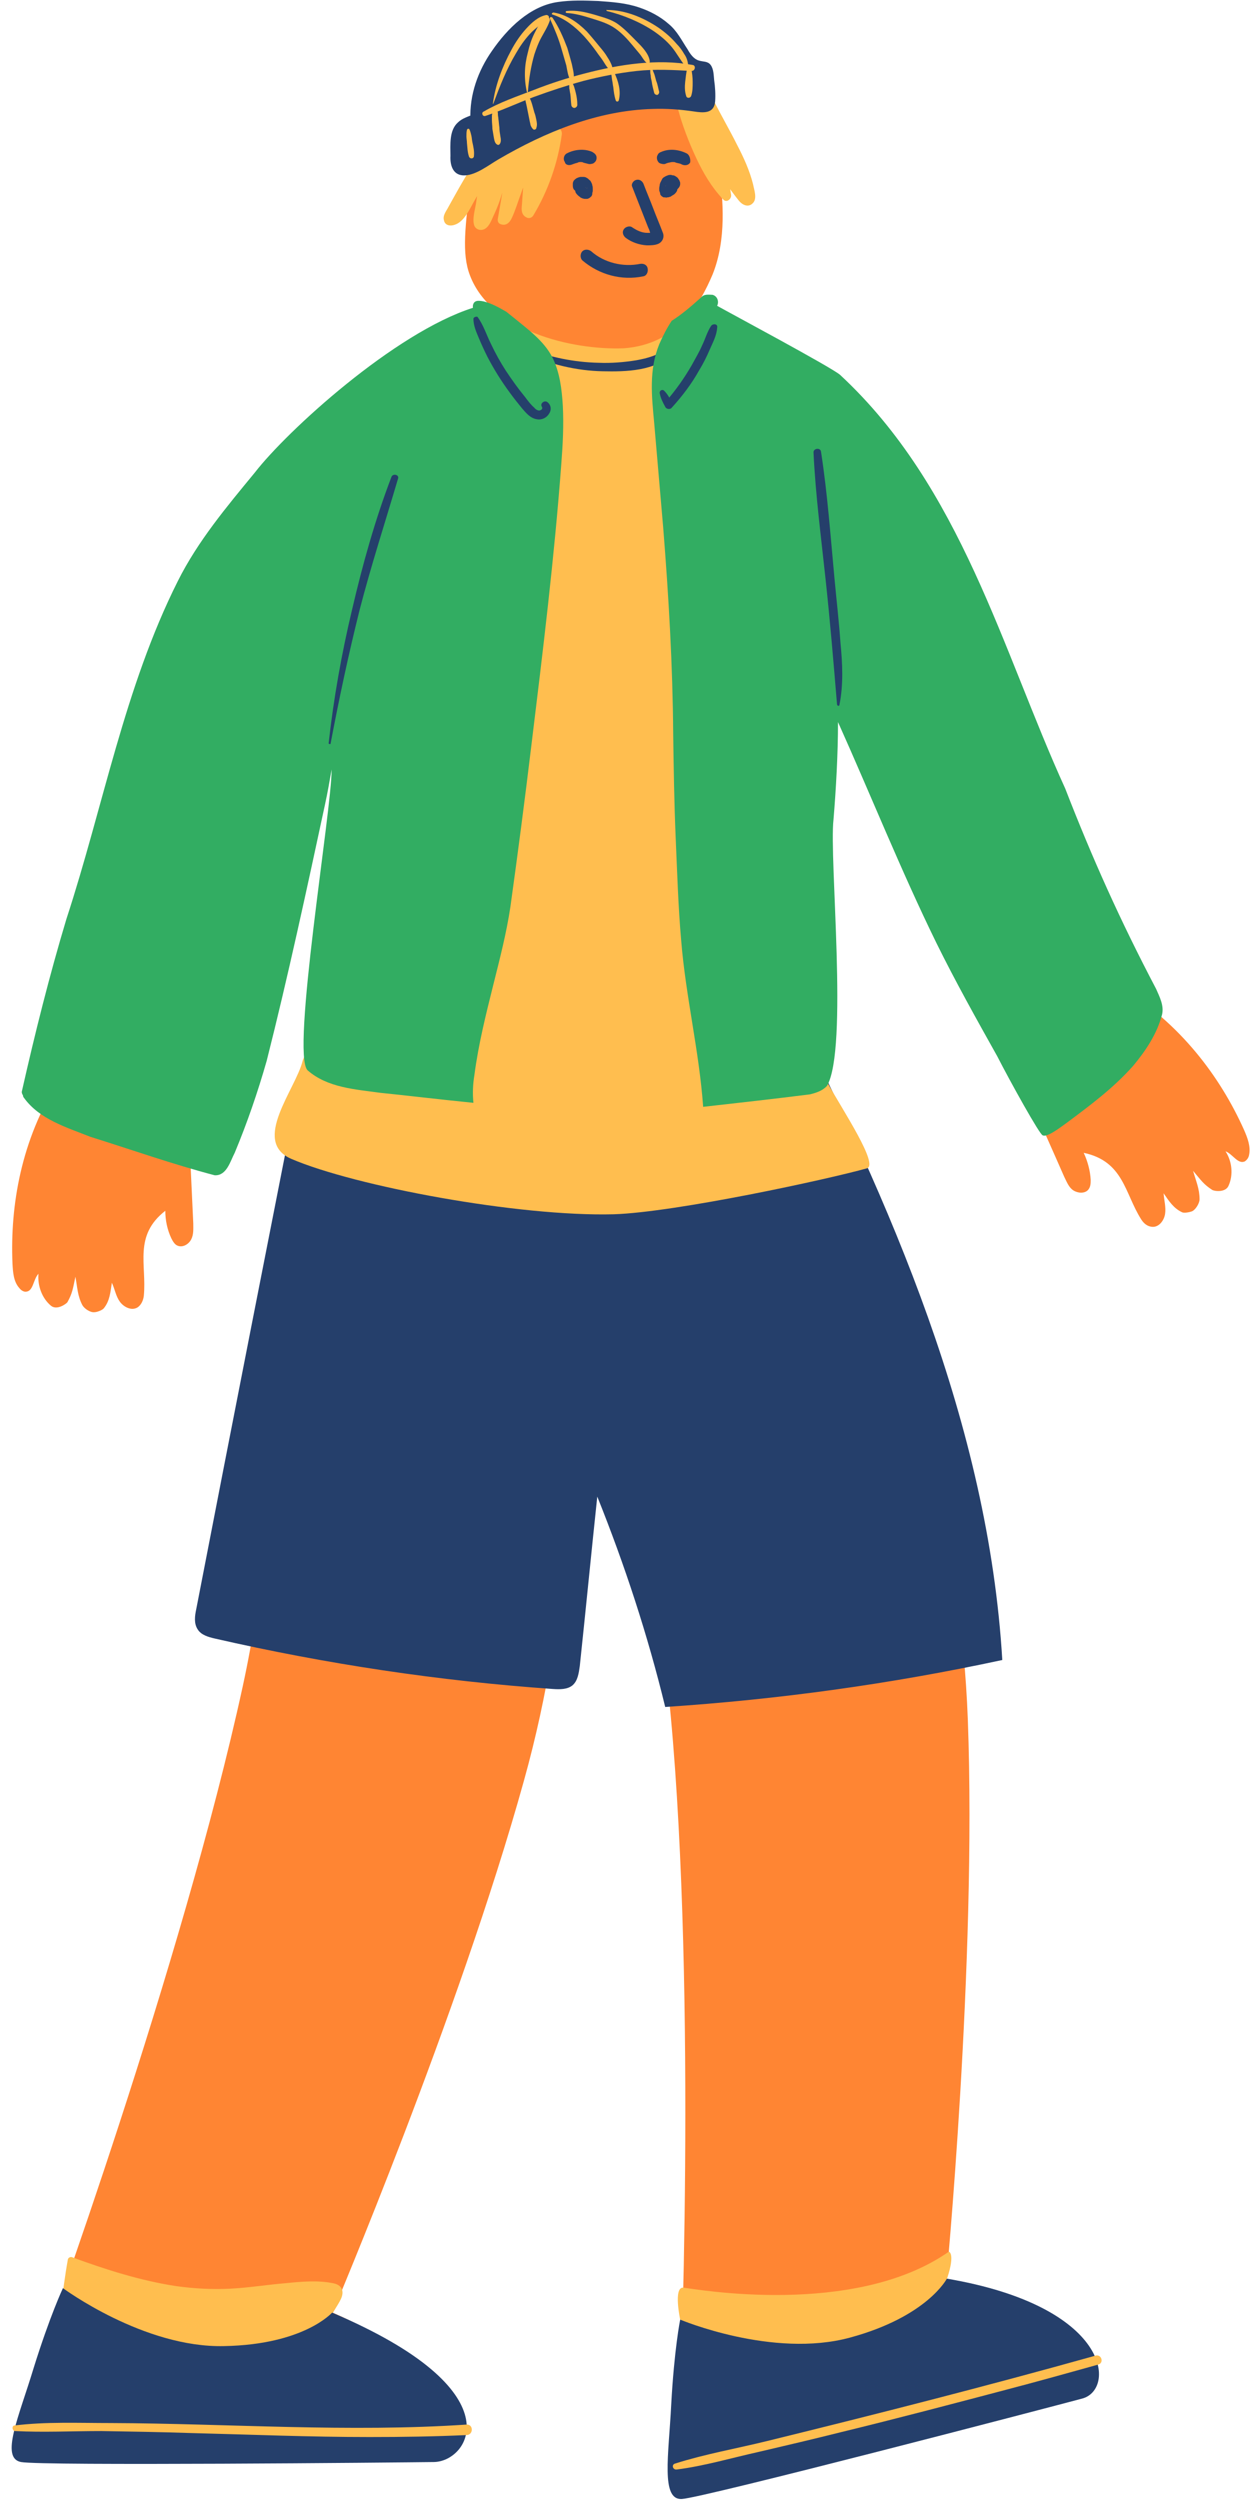
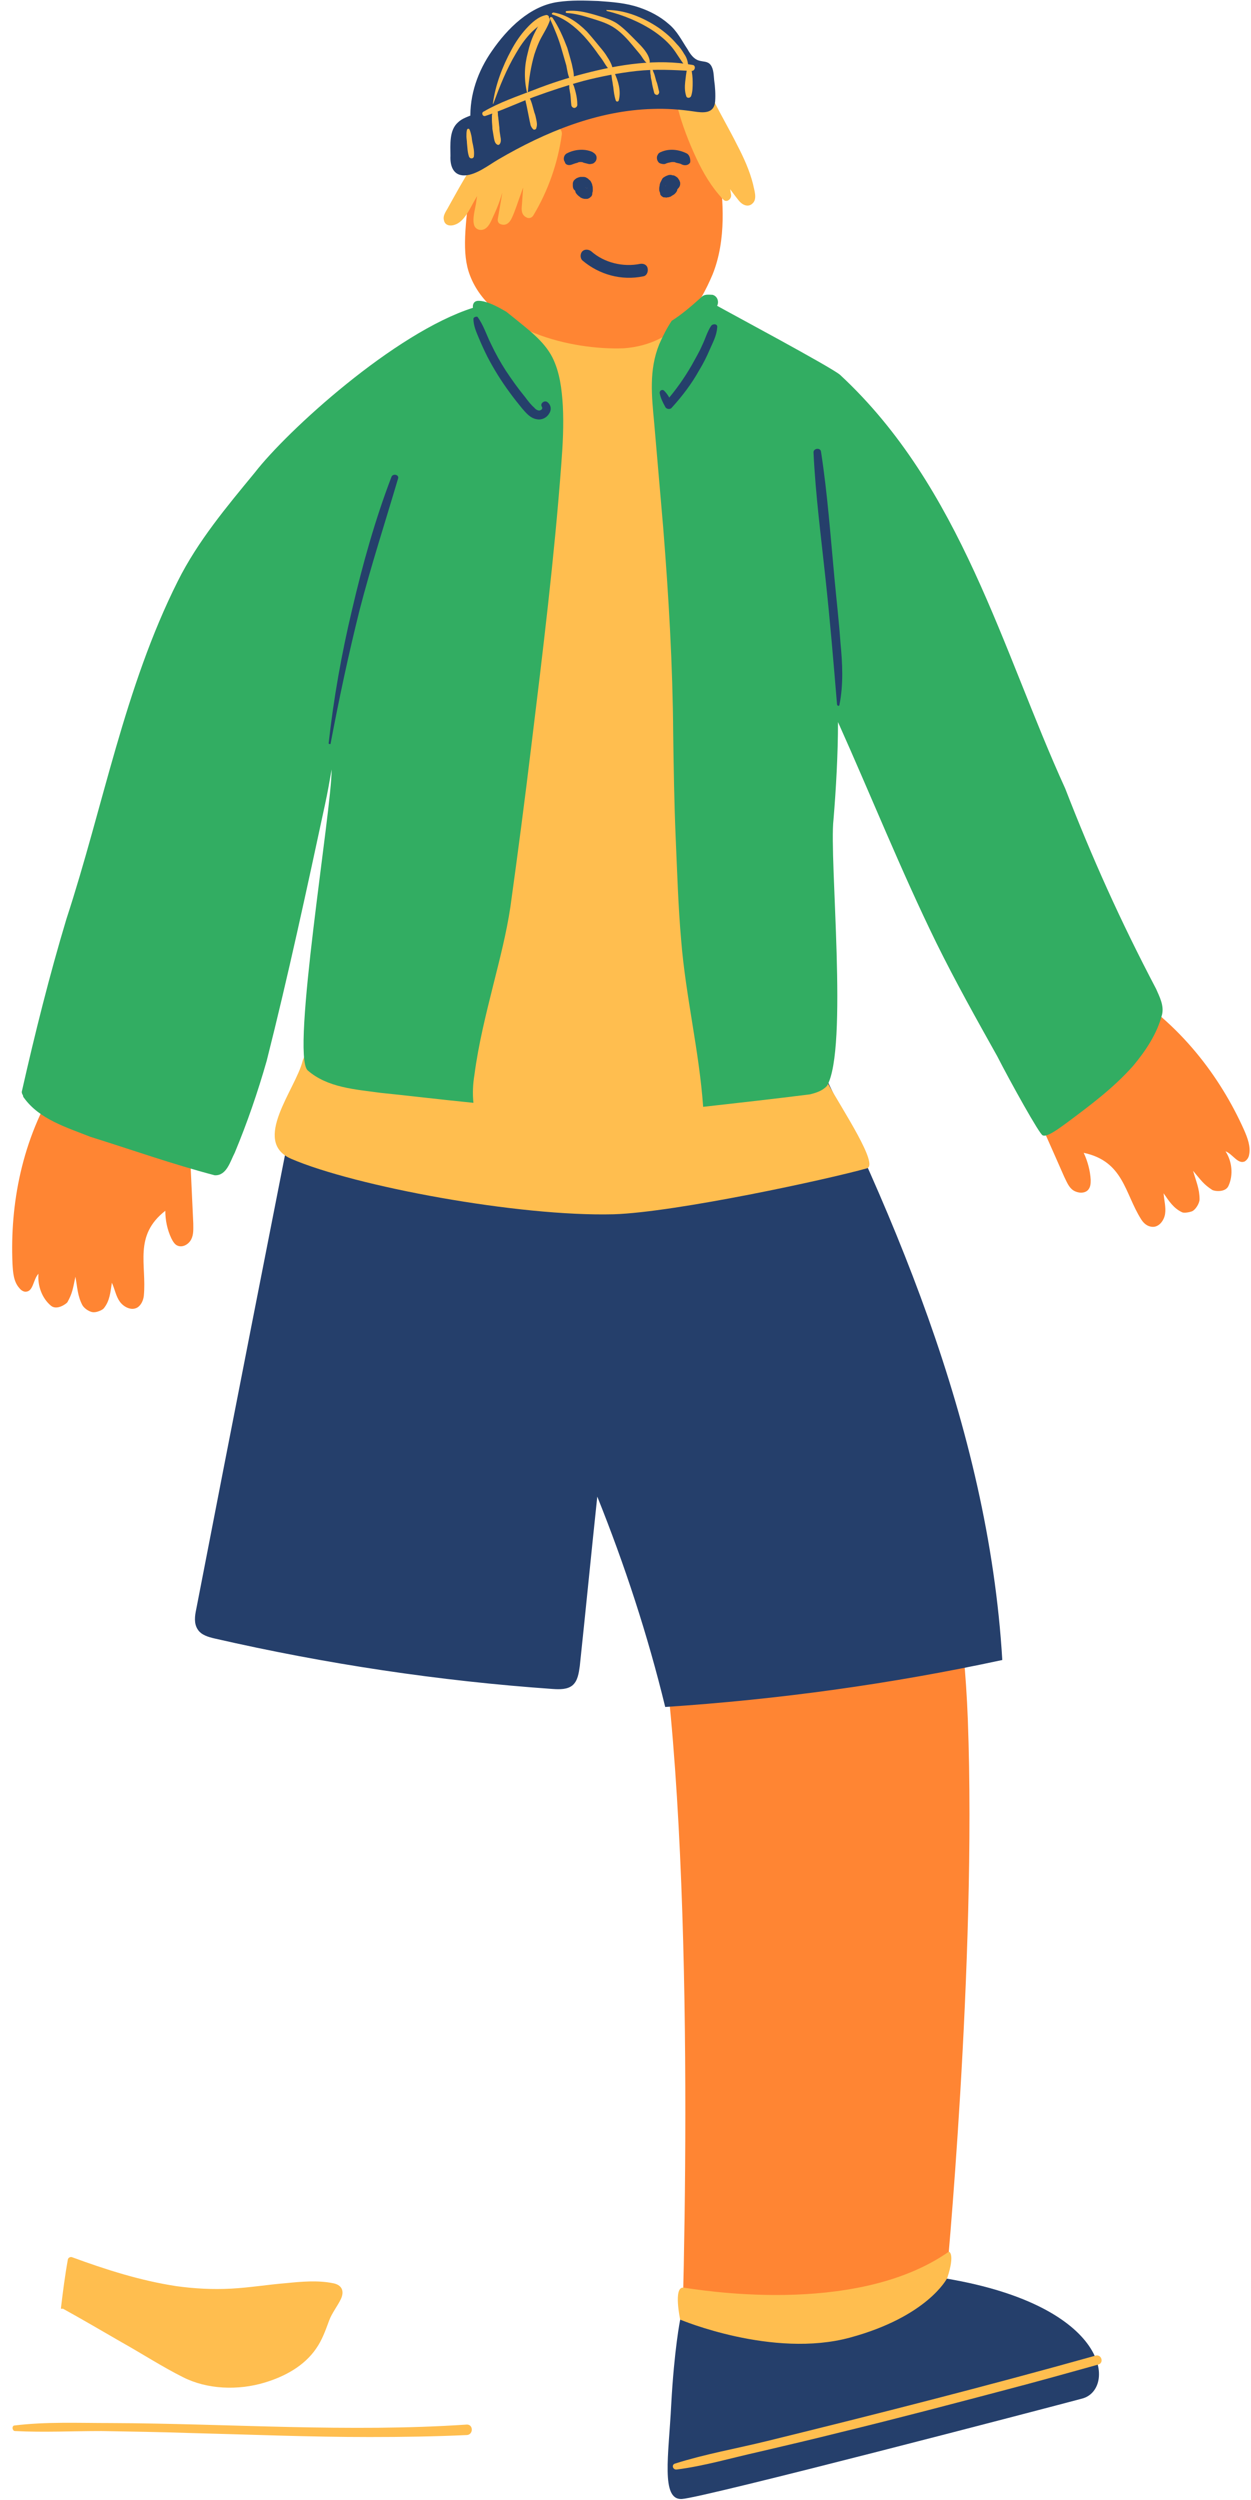
<svg xmlns="http://www.w3.org/2000/svg" fill="#000000" height="500.3" preserveAspectRatio="xMidYMid meet" version="1" viewBox="-2.4 -0.1 250.5 500.3" width="250.5" zoomAndPan="magnify">
  <g>
    <g>
      <g>
        <g id="change1_5">
          <path d="M9.2,216.4C1.9,228-0.4,241,0.1,252.8c0.1,1.7,0.2,3.6,1.4,4.9c0.3,0.4,0.8,0.7,1.2,0.7 c1.6,0,1.5-2.4,2.6-3.6c-0.2,2.4,0.7,4.9,2.5,6.4c1.2,1,3.1-0.4,3.3-0.7c1-1.8,1.1-2.7,1.6-5.1c0.4,2.1,0.4,3.8,1.4,5.7 c0.4,0.7,1.6,1.5,2.4,1.4c0.5,0,1.6-0.4,1.9-0.8c1.2-1.5,1.3-3.2,1.6-5.1c0.6,1.3,0.8,2.7,1.6,3.8c0.8,1.1,2.4,1.9,3.6,1.1 c0.7-0.5,1.1-1.4,1.2-2.3c0.6-6.2-2.1-12,4.3-17c0,1.9,0.4,3.8,1.2,5.5c0.3,0.6,0.7,1.3,1.3,1.5c1,0.4,2.2-0.3,2.7-1.3 c0.5-1,0.4-2.1,0.4-3.2c-0.3-6.4-0.6-12.9-0.9-19.3L9.2,216.4z" fill="#ff8533" />
        </g>
        <g id="change1_2">
          <path d="M222.2,197.6c11.7,7.1,19.7,17.7,24.5,28.4c0.7,1.6,1.4,3.4,1,5.1c-0.1,0.5-0.4,0.9-0.8,1.2 c-1.4,0.7-2.5-1.5-3.9-2c1.3,2,1.6,4.7,0.6,6.9c-0.6,1.4-2.9,1.1-3.3,0.8c-1.7-1.1-2.2-1.9-3.8-3.8c0.6,2.1,1.3,3.6,1.3,5.7 c0,0.8-0.8,2.1-1.5,2.4c-0.5,0.2-1.6,0.4-2,0.2c-1.7-0.8-2.6-2.2-3.7-3.8c0.1,1.4,0.5,2.8,0.3,4.1c-0.2,1.4-1.3,2.8-2.7,2.6 c-0.9-0.1-1.6-0.7-2.1-1.5c-3.3-5.2-3.5-11.6-11.5-13.3c0.8,1.7,1.3,3.6,1.4,5.4c0,0.7,0,1.4-0.5,2c-0.7,0.8-2.1,0.7-3,0.1 s-1.3-1.7-1.8-2.7c-2.6-5.9-5.2-11.8-7.9-17.6L222.2,197.6z" fill="#ff8533" />
        </g>
        <g id="change1_4">
          <path d="M182.7,266.8c-2.5,18.7,7.3,39.7,8.7,77.3c1.8,48.6-4.4,113-4.4,113s12.5,1.1,17.9,4.2 c1.3,0.7,2.6,2.3,1.7,3.4c-0.3,0.4-0.8,0.6-1.3,0.7c-23.7,7.7-47.7,14.5-71.9,20.5c0.5-5.1,3.7-86.6-1.5-142.7 c-3.8-40.8-16.4-59.8-16.4-66.9L182.7,266.8z" fill="#ff8533" />
        </g>
        <g id="change1_3">
-           <path d="M117.6,280c-8,17.1-5,40.1-15.1,76.3c-13,46.8-38.3,106.4-38.3,106.4s11.5,4.9,15.8,9.4 c1,1.1,1.8,2.9,0.6,3.7c-0.4,0.3-0.9,0.3-1.4,0.3c-24.9,0.2-49.9-0.6-74.7-2.2c2-4.7,29.7-81.4,41.7-136.5 c8.7-40,2.4-62,4.6-68.8L117.6,280z" fill="#ff8533" />
-         </g>
+           </g>
        <g id="change2_13">
          <path d="M59,209c-7.4,37.6-14.8,75.2-22.1,112.9c-0.3,1.4-0.5,2.9,0.3,4.1c0.7,1.1,2.1,1.5,3.4,1.8 c22.3,5.1,44.9,8.5,67.7,10.1c1.4,0.1,2.9,0.1,3.9-0.7c1.1-0.9,1.3-2.5,1.5-3.9c1.2-11.3,2.3-22.6,3.5-33.9 c5.5,13.7,10.1,27.7,13.6,42.1c22.7-1.5,45.2-4.6,67.5-9.4c-2.8-47-22.3-91.4-43.7-133.3c-20.1,2.7-40.3,4-60.5,4.1 c-11.7,0.1-24-0.2-34.5,5.2" fill="#253f6b" />
        </g>
        <g id="change3_1">
          <path d="M99.7,63.7c10.3,5,22.3,6,33.2,2.7c5.1,17.3,8.3,35.2,9.4,53.3c0.5,8.7,0.6,17.3,0.6,26 c0.1,26.5,20.3,44.4,20.4,70.9c3.2,5.7,10.3,16.4,7.9,17.1c-7.8,2.2-38.3,8.8-50.7,9.2c-19.1,0.5-51.8-5.6-64.6-11.1 c-8-3.5,0.9-13.9,2.3-19.6c1.3-5.5,26.8-6.3,27.9-11.3C96.3,156.8,98,109,99.7,63.7" fill="#ffbe4f" />
        </g>
        <g id="change2_6">
-           <path d="M102.8,70.6c4.9,2.2,10.2,3.5,15.5,3.6c4.6,0.1,10.6,0,14-3.6c0.7-0.7-0.4-1.7-1.1-1.1 c-1.7,1.5-4,2.1-6.2,2.5c-2.5,0.4-5,0.6-7.5,0.5c-4.9-0.1-9.8-1.1-14.4-2.9C102.6,69.4,102.2,70.3,102.8,70.6L102.8,70.6z" fill="#253f6b" />
-         </g>
+           </g>
        <g>
          <g fill="#ffbe4f" id="change4_1">
            <path d="M37.5,209.9C37.5,209.8,37.5,209.8,37.5,209.9L37.5,209.9z" />
            <path d="M32.3,233.7C32.3,233.7,32.3,233.7,32.3,233.7C32.3,233.7,32.3,233.7,32.3,233.7 C32.3,233.7,32.3,233.7,32.3,233.7z" />
            <path d="M32.3,233.7C32.3,233.7,32.3,233.7,32.3,233.7C32.4,233.8,32.5,233.8,32.3,233.7z" />
          </g>
          <g id="change1_1">
            <path d="M141.6,33.7c-0.6-5.9-2.1-11.8-5.1-17c-2.4-4.4-5.8-8.5-10.8-9.9c-12.4-4.1-24.5,1.8-30.2,13.3 c-2.3,5.1-3.1,10.8-3.7,16.3C90.8,45,90,50.6,91.7,55c4.2,11.1,20.3,15,30.8,14.6c10.8-0.8,15.3-8.9,17.8-14.8 C143.1,47.8,142.4,39.9,141.6,33.7z" fill="#ff8533" />
          </g>
          <g id="change5_1">
            <path d="M229.1,197.8c-7.2-13.7-12.8-26.2-18.2-40.1c-12.6-27.6-20.8-60.3-45.1-82.8c-1.9-1.6-22.5-12.6-24.6-13.8 c0.4-0.8,0.1-1.9-0.9-2.2c-1.5-0.1-1.8,0-2.4,0.6c-2,1.8-3.9,3.4-5.8,4.6c-1,1.5-1.8,3.1-2.5,4.7c-2.1,5.2-1.5,10.4-1,15.8 c0.6,7,1.2,14,1.8,20.9c1.1,13.8,1.9,27.5,2,41.3c0.1,6.9,0.2,13.8,0.5,20.8c0.3,6.8,0.5,13.7,1.1,20.5 c0.9,11.2,3.6,22.1,4.4,33.3c7.1-0.8,14.3-1.6,21.4-2.5c1.2-0.3,2.5-0.7,3.4-1.7c4.3-7.4,0.4-45.5,1.3-53.3 c0.5-6,0.9-13.1,0.9-19.5c6.6,14.7,12.6,29.7,19.7,44.2c3.8,7.7,8,15.2,12.2,22.7c2.5,4.9,8.6,15.9,9.1,15.8 c0.9,0.5,3.8-1.8,4.8-2.5c4.7-3.5,9.4-7,13.3-11.4c2.5-3,4.8-6.4,5.8-10.3C230.7,201.1,229.8,199.4,229.1,197.8z" fill="#32ad62" />
          </g>
          <g id="change5_2">
            <path d="M92.6,215c0.8-6.1,2.3-12.1,3.8-18.1c1.3-5.2,2.6-10.2,3.4-15.5c1.5-10.8,2.9-21.5,4.2-32.3 c2.3-18.8,4.6-37.6,6-56.4c0.3-3.9,0.5-7.7,0.3-11.6c-0.2-3.3-0.6-6.7-2.1-9.7c-1.7-3.3-4.9-5.6-7.7-7.9c-0.5-0.4-1-0.8-1.5-1.2 c-2.2-1.3-4.1-2.2-5.6-2.2c-0.9,0-1.2,0.7-1.1,1.4c-15.7,5-37.2,24.6-43.7,33c-5.6,6.8-11.4,13.7-15.4,21.7 c-10.7,21.3-14.9,45-22.3,67.6c-3.4,11.3-6.3,22.9-8.9,34.4c-0.1,0.3,0,0.6,0.2,0.9c0,0.2,0.1,0.4,0.2,0.5 c3.1,4.3,8.5,5.9,13.3,7.8c8.3,2.6,16.5,5.5,24.9,7.7c2.4,0.1,3.1-2.8,4-4.5c2.5-6,4.6-12.1,6.4-18.4c4.3-17,8-34.2,11.7-51.4 c0.5-2.3,0.9-4.6,1.3-6.9c0.1,7.6-8.2,57-4.8,60.2c4,3.5,9.6,3.8,14.6,4.5c5,0.5,11.6,1.3,18.6,2 C92.2,218.7,92.3,216.8,92.6,215z" fill="#32ad62" />
          </g>
          <g id="change2_1">
            <path d="M131,37.3C131,37.3,131,37.4,131,37.3c0,0,0-0.1-0.1-0.2C130.9,37.2,130.9,37.3,131,37.3 c0-0.1-0.1-0.2-0.1-0.3C130.9,37.1,130.9,37.2,131,37.3c0-0.1,0-0.2,0-0.4c0,0.1,0,0.2-0.1,0.3c0-0.1,0.1-0.2,0.1-0.3 c0,0.1-0.1,0.2-0.2,0.3c0.1-0.1,0.1-0.2,0.2-0.3c-0.1,0.1-0.1,0.2-0.2,0.2c0.1-0.1,0.2-0.1,0.3-0.2c-0.1,0.1-0.1,0.1-0.2,0.1 c0.1,0,0.2-0.1,0.3-0.1c-0.1,0-0.2,0.1-0.2,0.1c0.1,0,0.2,0,0.3,0c-0.1,0-0.1,0-0.2,0c0.1,0,0.2,0,0.3,0c0,0-0.1,0-0.1,0 c0.1,0,0.2,0.1,0.3,0.1c0,0,0,0-0.1,0c0.1,0.1,0.2,0.1,0.3,0.2c0,0,0,0-0.1-0.1c0.1,0.1,0.1,0.2,0.2,0.3c0,0,0-0.1,0-0.1 c0,0.1,0.1,0.2,0.1,0.3c0,0,0-0.1,0-0.2c0,0.1,0,0.2,0,0.3c0-0.2,0-0.4,0-0.6c0,0.1,0,0.2,0,0.3c0-0.2,0.1-0.3,0.1-0.5 c0,0.1-0.1,0.2-0.1,0.3c0-0.1,0.1-0.2,0.2-0.3c-0.1,0.1-0.1,0.2-0.2,0.3c0.1-0.1,0.1-0.1,0.2-0.2c-0.1,0.1-0.2,0.1-0.3,0.2 c0,0,0.1-0.1,0.1-0.1c-0.1,0-0.2,0.1-0.3,0.1c0.1,0,0.1,0,0.2,0c-0.1,0-0.2,0-0.3,0c0.1,0,0.2,0,0.2,0c-0.1,0-0.2,0-0.3,0 c0.1,0,0.1,0,0.2,0.1c-0.1,0-0.2-0.1-0.3-0.1c0.1,0,0.1,0.1,0.2,0.1c-0.1-0.1-0.2-0.1-0.3-0.2c0,0,0.1,0.1,0.1,0.1 c-0.1-0.1-0.1-0.2-0.2-0.3c0,0,0,0.1,0.1,0.1c0-0.1-0.1-0.2-0.1-0.3c0,0,0,0.1,0,0.1c0-0.1,0-0.2,0-0.3c0,0,0,0.1,0,0.1 c0,0.3,0.1,0.7,0.4,0.9c0.2,0.2,0.6,0.4,0.9,0.4c0.3,0,0.7-0.1,0.9-0.4c0.2-0.2,0.4-0.5,0.4-0.9c0,0,0,0,0-0.1 c0-0.1,0-0.3-0.1-0.4c0-0.1-0.1-0.3-0.2-0.4c-0.1-0.2-0.2-0.3-0.3-0.4c-0.3-0.2-0.4-0.3-0.7-0.4c0,0-0.1,0-0.1,0 c-0.2,0-0.3-0.1-0.5-0.1c0,0-0.1,0-0.1,0c-0.1,0-0.3,0-0.5,0.1c-0.3,0.1-0.5,0.2-0.8,0.4c-0.2,0.1-0.3,0.3-0.4,0.5 c-0.1,0.2-0.2,0.4-0.3,0.6c0,0.1-0.1,0.2-0.1,0.4c0,0.2-0.1,0.4-0.1,0.7c0,0.1,0,0.1,0,0.2c0,0.2,0,0.3,0.1,0.5 c0,0.1,0.1,0.2,0.1,0.4c0,0,0,0,0,0.1c0.1,0.2,0.3,0.4,0.5,0.5c0.1,0.1,0.2,0.1,0.3,0.1c0,0,0.1,0,0.1,0c0.2,0,0.3,0.1,0.5,0 c0.1,0,0.3,0,0.5-0.1c0.1,0,0.3-0.1,0.4-0.2c0.2-0.1,0.3-0.2,0.5-0.3c0.1-0.1,0.1-0.1,0.2-0.2c0.1-0.1,0.2-0.2,0.3-0.4 c0.1-0.1,0.1-0.2,0.1-0.3c0.1-0.2,0.1-0.3,0.2-0.5c0-0.2,0.1-0.3,0.1-0.5c0-0.2,0-0.3-0.1-0.5c0-0.1,0-0.1,0-0.2 c-0.1-0.2-0.1-0.3-0.2-0.4c-0.1-0.3-0.5-0.5-0.7-0.6c-0.2-0.1-0.3-0.1-0.5,0c-0.2,0-0.3,0.1-0.5,0.1c-0.3,0.2-0.5,0.4-0.6,0.7 C130.8,36.7,130.8,37,131,37.3L131,37.3z" fill="#253f6b" />
          </g>
          <g id="change2_2">
            <path d="M125.8,52.7c-3.4,0.7-7.2-0.2-9.8-2.5c-0.5-0.4-1.3-0.5-1.8,0c-0.4,0.4-0.5,1.3,0,1.8 c3.4,2.9,7.9,4.1,12.2,3.2c0.7-0.1,1-0.9,0.9-1.5C127.2,52.9,126.5,52.6,125.8,52.7L125.8,52.7z" fill="#253f6b" />
          </g>
          <g id="change2_3">
            <path d="M135.1,30.6c-1.6-0.8-3.5-1-5.1-0.3c-0.3,0.1-0.6,0.3-0.7,0.6c-0.2,0.3-0.2,0.7-0.1,1 c0.1,0.3,0.3,0.6,0.6,0.7c0.3,0.1,0.7,0.2,1,0.1c0.4-0.2,0.8-0.3,1.2-0.3c-0.1,0-0.2,0-0.3,0c0.4-0.1,0.9-0.1,1.3,0 c-0.1,0-0.2,0-0.3,0c0.4,0.1,0.9,0.2,1.3,0.3c-0.1,0-0.2-0.1-0.3-0.1c0.1,0.1,0.3,0.1,0.4,0.2c0.6,0.3,1.4,0.2,1.7-0.4 C135.9,31.8,135.7,30.9,135.1,30.6L135.1,30.6z" fill="#253f6b" />
          </g>
          <g id="change2_4">
            <path d="M112.9,36.1c-0.1,0.1-0.1,0.3-0.2,0.4c0,0.1,0,0.1,0,0.2c0,0.2-0.1,0.4-0.1,0.6c0,0.2,0,0.4,0.1,0.6 c0.1,0.2,0.1,0.4,0.2,0.6c0.2,0.3,0.5,0.6,0.8,0.8c0,0,0.1,0,0.1,0.1c0.1,0.1,0.3,0.1,0.4,0.2c0.1,0,0.3,0.1,0.5,0.1 c0.1,0,0.2,0,0.3,0c0.1,0,0.2,0,0.2,0c0.1,0,0.2-0.1,0.3-0.1c0.2-0.1,0.4-0.3,0.6-0.5c0,0,0,0,0-0.1c0.1-0.1,0.1-0.2,0.1-0.4 c0-0.2,0.1-0.3,0.1-0.5c0-0.1,0-0.2,0-0.4c0-0.2,0-0.5-0.1-0.7c0-0.2-0.1-0.4-0.2-0.6c-0.1-0.2-0.2-0.4-0.4-0.5 c0,0-0.1-0.1-0.1-0.1c-0.1-0.1-0.2-0.2-0.4-0.3c-0.3-0.2-0.5-0.2-0.9-0.2c-0.1,0-0.1,0-0.2,0c-0.2,0-0.3,0-0.5,0.1 c-0.1,0-0.1,0-0.1,0c-0.1,0.1-0.3,0.1-0.4,0.2c-0.3,0.2-0.5,0.4-0.6,0.6c0,0,0,0,0,0.1c-0.1,0.1-0.1,0.2-0.1,0.4 c0,0.1,0,0.2,0,0.2c0,0.1,0,0.2,0,0.2c0,0.3,0.1,0.7,0.4,0.9c0.2,0.2,0.6,0.4,0.9,0.4c0.3,0,0.7-0.1,0.9-0.4 c0.2-0.2,0.4-0.5,0.4-0.9c0,0,0-0.1,0-0.1c0,0.1,0,0.2,0,0.3c0,0,0-0.1,0-0.1c0,0.1-0.1,0.2-0.1,0.3c0,0,0-0.1,0.1-0.1 c-0.1,0.1-0.1,0.2-0.2,0.3c0,0,0.1-0.1,0.1-0.1c-0.1,0.1-0.2,0.1-0.3,0.2c0,0,0.1-0.1,0.2-0.1c-0.1,0-0.2,0.1-0.3,0.1 c0.1,0,0.1,0,0.2-0.1c-0.1,0-0.2,0-0.3,0c0.1,0,0.2,0,0.2,0c-0.1,0-0.2,0-0.3,0c0.1,0,0.1,0,0.2,0c-0.1,0-0.2-0.1-0.3-0.1 c0.1,0,0.1,0.1,0.1,0.1c-0.1-0.1-0.2-0.1-0.3-0.2c0.1,0.1,0.1,0.1,0.2,0.2c-0.1-0.1-0.1-0.2-0.2-0.3c0.1,0.1,0.1,0.2,0.2,0.3 c0-0.1-0.1-0.2-0.1-0.3c0.1,0.1,0.1,0.3,0.1,0.5c0-0.1,0-0.2,0-0.3c0,0.2,0,0.4,0,0.6c0-0.1,0-0.2,0-0.3c0,0.1,0,0.1,0,0.2 c0-0.1,0.1-0.2,0.1-0.3c0,0,0,0.1,0,0.1c0.1-0.1,0.1-0.2,0.2-0.3c0,0,0,0-0.1,0.1c0.1-0.1,0.2-0.1,0.3-0.2c0,0,0,0-0.1,0 c0.1,0,0.2-0.1,0.3-0.1c0,0-0.1,0-0.1,0c0.1,0,0.2,0,0.3,0c-0.1,0-0.1,0-0.2,0c0.1,0,0.2,0,0.3,0c-0.1,0-0.2,0-0.2-0.1 c0.1,0,0.2,0.1,0.3,0.1c-0.1,0-0.2-0.1-0.2-0.1c0.1,0.1,0.2,0.1,0.3,0.2c-0.1-0.1-0.2-0.1-0.2-0.2c0.1,0.1,0.1,0.2,0.2,0.3 c-0.1-0.1-0.1-0.2-0.2-0.3c0,0.1,0.1,0.2,0.1,0.3c0-0.1-0.1-0.2-0.1-0.3c0,0.1,0,0.2,0,0.3c0-0.1,0-0.2,0-0.3c0,0.1,0,0.2,0,0.3 c0-0.1,0-0.2,0.1-0.2c0,0.1-0.1,0.2-0.1,0.3c0,0,0-0.1,0-0.1c0.2-0.3,0.2-0.6,0.1-1c-0.1-0.3-0.3-0.6-0.6-0.7 c-0.3-0.2-0.6-0.2-1-0.1C113.3,35.6,113,35.8,112.9,36.1L112.9,36.1z" fill="#253f6b" />
          </g>
          <g id="change2_5">
            <path d="M112.2,32.8c0.1-0.1,0.2-0.1,0.4-0.2C112.4,32.6,112.3,32.7,112.2,32.8c0.5-0.2,0.9-0.3,1.3-0.4 c-0.1,0-0.2,0-0.3,0c0.4-0.1,0.9-0.1,1.3,0c-0.1,0-0.2,0-0.3,0c0.4,0.1,0.8,0.2,1.2,0.3c0.3,0.1,0.7,0,1-0.1 c0.3-0.2,0.5-0.4,0.6-0.7c0.1-0.3,0.1-0.7-0.1-1c-0.2-0.3-0.4-0.4-0.7-0.6c-1.6-0.7-3.6-0.5-5.1,0.3c-0.6,0.3-0.8,1.2-0.4,1.7 C110.8,32.9,111.5,33.1,112.2,32.8L112.2,32.8z" fill="#253f6b" />
          </g>
        </g>
      </g>
      <g id="change2_7">
        <path d="M92.4,63.7c0,1.4,0.6,2.7,1.1,3.9c0.5,1.2,1.1,2.5,1.7,3.7c1.3,2.5,2.8,4.9,4.5,7.2c0.8,1.1,1.6,2.1,2.5,3.2 c0.8,0.9,1.6,1.9,2.9,2.1c1,0.2,2-0.3,2.5-1.2c0.5-0.8,0.3-1.8-0.5-2.3c-0.6-0.3-1.4,0.4-1,1c0.2,0.3,0,0.6-0.3,0.7 c-0.4,0.2-1-0.2-1.2-0.5c-0.7-0.6-1.3-1.4-1.9-2.2c-1.4-1.7-2.6-3.4-3.8-5.2c-1.1-1.7-2.1-3.5-3-5.4c-0.9-1.8-1.5-3.8-2.7-5.4 C92.9,63.2,92.4,63.4,92.4,63.7L92.4,63.7z" fill="#253f6b" />
      </g>
      <g id="change2_8">
        <path d="M140,65.1c-0.8,1.2-1.2,2.7-1.8,3.9c-0.6,1.4-1.4,2.7-2.1,4c-1.5,2.6-3.2,5-5.2,7.3c0.4,0.1,0.9,0.1,1.3,0.2 c-0.5-0.9-0.9-1.7-1.6-2.4c-0.4-0.4-1,0-0.9,0.5c0.2,1,0.6,1.8,1.1,2.7c0.2,0.5,1,0.6,1.3,0.2c2.1-2.3,4-4.8,5.5-7.5 c0.8-1.3,1.5-2.7,2.1-4.1c0.6-1.4,1.4-2.8,1.5-4.4C141.4,64.7,140.4,64.6,140,65.1L140,65.1z" fill="#253f6b" />
      </g>
      <g id="change2_9">
        <path d="M165.7,140.9c0.8-4,0.6-8.2,0.2-12.3c-0.3-4.3-0.8-8.6-1.2-12.9c-0.8-8.5-1.4-17-2.7-25.4 c-0.1-0.9-1.6-0.7-1.5,0.2c0.4,8.4,1.5,16.8,2.4,25.2c0.9,8.3,1.6,16.7,2.3,25.1C165.2,141.2,165.7,141.3,165.7,140.9L165.7,140.9 z" fill="#253f6b" />
      </g>
      <g id="change2_10">
        <path d="M63.8,148.7c1.7-9,3.6-17.9,5.8-26.7c2.3-8.9,5.1-17.5,7.7-26.3c0.3-0.8-1-1.1-1.3-0.4 c-3.3,8.6-5.8,17.6-7.9,26.6c-2.1,8.8-3.7,17.8-4.7,26.8C63.5,148.8,63.8,148.9,63.8,148.7L63.8,148.7z" fill="#253f6b" />
      </g>
      <g fill="#ffbe4f" id="change3_2">
        <path d="M92.3,33.9c-1.6,3-3.2,5.9-4.8,8.9c-0.2,0.4-0.4,1.1,0,1.3c0.2,0.1,0.4,0.1,0.6,0c1.1-0.3,1.8-1.3,2.3-2.3 c1.9-3.2,3.6-6.5,5.1-9.8c-1.2,4-2,8-2.4,12.1c0,0.2,0,0.4,0.1,0.6c0.3,0.5,1.1-0.1,1.3-0.6c2.2-4.6,3.6-9.5,5.1-14.5 c0.1,4.8-0.8,9.5-1.6,14.2c0.4,0.3,0.9-0.2,1.1-0.7c1.9-4.8,3.6-9.6,5.1-14.5c-0.6,4.3-1.1,8.7-1.3,13c0,0.4,0,0.8,0.4,0.9 c2.9-4.9,4.8-10.3,5.6-16L92.3,33.9z" />
        <path d="M91.8,33.7c-1.6,2.5-3,5.1-4.4,7.6C87,42.1,86.2,43,86.5,44c0.2,1,1.2,1.2,2.1,0.9c2-0.6,3.1-3.3,4.1-5 c1.4-2.4,2.6-4.9,3.8-7.4c-0.5-0.2-1.1-0.5-1.6-0.7c-0.9,2.9-1.6,5.9-2,8.9c-0.2,1.2-0.7,2.9-0.4,4.1c0.2,1,1.3,1.4,2.2,0.9 c1-0.6,1.4-2,1.9-3c0.6-1.3,1.1-2.6,1.5-4c1-2.9,1.8-5.8,2.7-8.7c-0.6-0.1-1.2-0.2-1.9-0.3c0.1,4.7-0.8,9.3-1.6,13.9 c-0.1,0.4,0,0.9,0.4,1.1c1.1,0.5,1.9-0.1,2.4-1.2c0.7-1.5,1.2-3.2,1.8-4.8c1.2-3.3,2.3-6.5,3.4-9.8c-0.6-0.2-1.3-0.3-1.9-0.5 c-0.5,2.8-0.8,5.6-1,8.4c-0.1,1.4-0.2,2.8-0.3,4.2c-0.1,0.9-0.1,1.9,0.9,2.4c0.5,0.3,1.1,0.1,1.4-0.4c3-5,4.9-10.5,5.7-16.2 c0.1-1-0.7-1.6-1.6-1.2c-5.5,2.4-10.6,5.8-16.1,8.2c-0.1,0.1,0,0.2,0.1,0.2c5.6-2.5,11.6-4,17.1-6.5c-0.5-0.3-1.1-0.6-1.6-0.9 c-0.7,5.5-2.6,10.7-5.4,15.4c0.5-0.1,0.9-0.2,1.4-0.4c0.3,0.1,0,0.3,0.1,0c0.1-0.2,0-0.6,0-0.8c0-0.6,0.1-1.1,0.1-1.7 c0.1-1.2,0.2-2.4,0.3-3.6c0.2-2.3,0.5-4.6,0.8-6.9c0.1-1.1-1.6-1.3-1.9-0.3c-0.8,2.5-1.6,5-2.5,7.5c-0.4,1.2-0.8,2.3-1.3,3.5 c-0.2,0.6-0.5,1.3-0.7,1.9c-0.1,0.3-0.4,1.6-0.8,1.7c0.2,0,0.5,0.1,0.7,0.1c-0.1,0-0.1-0.1-0.2-0.1c0.1,0.4,0.3,0.7,0.4,1.1 c0.9-4.8,1.7-9.6,1.7-14.4c0-1.1-1.6-1.3-1.9-0.3c-1.3,4.4-2.6,8.9-4.4,13.1c-0.1,0.2-0.7,1.2-0.7,1.4c0.2,0.1,0.4,0.2,0.5,0.3 c0-0.1,0-0.3,0-0.4c0.1-0.2,0.1-0.6,0.1-0.8c0.1-1.2,0.3-2.4,0.5-3.6c0.4-2.4,1-4.7,1.7-7c0.3-0.9-1.2-1.6-1.6-0.7 c-0.9,1.9-1.8,3.8-2.8,5.7c-0.9,1.7-1.8,3.6-2.9,5.1c-0.2,0.3-0.6,0.5-0.9,0.8c-0.4,0.1-0.5,0.2-0.1,0.3c0.1-0.2,0.2-0.5,0.3-0.7 c0.5-1,1-2,1.5-3c1-1.9,1.9-3.8,2.8-5.8C93,33.5,92.1,33.2,91.8,33.7z" />
      </g>
      <g fill="#ffbe4f" id="change3_6">
        <path d="M139.7,20.4c2.3,6.4,6.8,12,7.7,18.7c0,0.3,0,0.7-0.2,0.9c-0.4,0.3-0.9-0.2-1.2-0.5 c-3.8-5.1-7.1-10.6-9.8-16.4c3.5,4.8,5.8,10.4,6.6,16.2c-3.8-4-5.8-9.3-7.6-14.5c-0.4-1.1-0.8-2.2-1.2-3.3L139.7,20.4z" />
        <path d="M139.3,20.6c1.7,6.1,5.7,11.3,6.9,17.6c0,0.3,0,0.9,0.2,1.1c0,0.3,0.2,0.2,0.6-0.3c-0.2-0.2-0.3-0.4-0.4-0.6 c-0.5-0.7-1-1.4-1.5-2.1c-1-1.5-2-3-3-4.5c-1.8-3-3.5-6-5-9.2c-0.5,0.3-1.1,0.6-1.6,0.9c3.5,4.7,5.6,10.2,6.5,16 c0.5-0.3,1.1-0.6,1.6-0.9c-4.7-5-6.1-11.6-8.7-17.7c-0.2,0.4-0.4,0.9-0.5,1.3c0.9-0.3,1.9-0.6,2.8-0.9c0.9-0.3,1.8-0.7,2.8-0.9 c0.3-0.1,0.2-0.5-0.1-0.5c-0.9,0.2-2,0.1-2.9,0.2c-0.9,0.1-1.8,0.1-2.8,0.2c-0.6,0-1.1,0.6-0.9,1.2c0.9,3.4,2.2,6.8,3.7,10 c1.4,3,3.1,5.9,5.4,8.3c0.7,0.8,1.7-0.1,1.6-0.9c-0.9-5.9-3.2-11.6-6.7-16.4c-0.7-1-2.1-0.2-1.6,0.9c2.7,5.8,5.8,11.6,9.8,16.6 c0.7,0.9,1.9,1.5,2.8,0.6c1-0.9,0.3-2.7,0.1-3.8c-0.7-2.8-1.9-5.4-3.2-7.9c-1.5-3-3.2-5.9-4.7-8.9 C139.9,19.7,139.1,20,139.3,20.6z" />
      </g>
      <g fill="#253f6b" id="change2_15">
        <path d="M93,23.8l-2.1,0.9C90,25.2,89.4,26,89.3,27c-0.2,1.7-0.3,3.5-0.3,5.2c0,1,1,1.8,2,1.4c2-0.7,3.9-1.9,5.7-2.9 c12.5-7.3,27.3-12.4,41.4-9.5c0.7,0.1,1.4-0.4,1.4-1.1c0-1.9-0.1-3.8-0.3-5.7c-0.1-0.4-0.1-0.8-0.5-1c-0.3-0.2-0.6-0.2-0.9-0.2 c-2.7-0.2-3.9-3.4-5.4-5.6c-1.9-2.7-4.9-4.5-8.1-5.3s-6.6-1-9.9-1c-2.5,0-5,0-7.3,0.8c-2.2,0.8-4,2.2-5.7,3.8 C96.7,10.2,93,16.2,93,22.7L93,23.8z" />
        <path d="M92.4,22.8c-1,0.4-2.3,0.8-3.1,1.6c-1.8,1.6-1.5,4.5-1.5,6.7c-0.1,1.9,0.5,4,2.9,3.9 c2.3-0.1,4.8-2.1,6.7-3.2c9.4-5.5,19.9-9.8,30.9-10.1c2.7-0.1,5.5,0.1,8.2,0.5c1.9,0.3,4.1,0.5,4.3-2c0.1-1.4,0-2.9-0.2-4.3 c-0.1-1-0.1-2.2-0.7-3c-0.6-0.8-1.5-0.6-2.4-0.9c-1-0.3-1.7-1.3-2.2-2.2c-1.2-1.8-2.1-3.7-3.8-5.1c-1.7-1.5-3.8-2.6-5.9-3.3 c-2.6-0.9-5.4-1.1-8.2-1.3c-2.7-0.1-5.4-0.2-8.1,0.2c-5.6,0.8-10.1,5.3-13.2,9.8c-2.8,4-4.5,8.8-4.3,13.7c0.1,1.6,2.6,1.6,2.5,0 c-0.2-3.7,0.8-7.2,2.6-10.4c2.1-3.7,5.3-7.3,9-9.4c4-2.2,9.5-1.7,13.9-1.3c4.3,0.4,9.1,1.8,11.7,5.5c0.9,1.3,1.6,2.7,2.6,4 c0.5,0.6,1,1.1,1.6,1.5c0.3,0.2,0.6,0.3,0.9,0.5c0.4,0.1,1.1,0.1,1.4,0.3c0,0,0.2,0.5,0.2,0.8c0.1,0.5,0.1,0.9,0.1,1.4 c0.1,0.8,0.5,2.8-0.3,3.2c-0.2,0.1-1.3-0.2-1.6-0.3c-0.5-0.1-0.9-0.1-1.4-0.2c-1.2-0.2-2.5-0.2-3.7-0.3c-8.8-0.3-17.4,2-25.4,5.5 c-2.4,1-4.7,2.2-6.9,3.4c-2.2,1.2-4.3,2.6-6.6,3.7c-0.3,0.2-1.3,0.8-1.7,0.7c-0.8-0.3-0.4-1.3-0.4-2c0-1.1-0.2-3.1,0.5-4 c0.6-0.8,2.1-1.2,2.9-1.5C95.1,24.3,93.9,22.1,92.4,22.8z" />
      </g>
      <g fill="#ffbe4f" id="change3_8">
        <path d="M94.8,23.1c3.3-1.1,6.5-2.6,9.7-3.8c3.3-1.2,6.6-2.3,9.9-3.2c3.5-0.9,7.1-1.6,10.7-2c3.7-0.4,7.3-0.2,11,0 c0.7,0,0.9-1.1,0.2-1.2c-7.1-1.3-14.7-0.1-21.6,1.7c-3.5,0.9-6.9,2-10.2,3.3c-3.4,1.3-6.9,2.5-10,4.3 C93.9,22.4,94.2,23.3,94.8,23.1L94.8,23.1z" />
        <path d="M96.3,22c-0.2,0.3-0.1,0.7-0.2,1c0,0.3,0,0.6,0,0.9c0,0.6,0.1,1.2,0.1,1.8c0.1,0.6,0.2,1.2,0.3,1.8 c0.1,0.5,0.2,1.2,0.8,1.4c0.1,0,0.2,0,0.3-0.1c0.4-0.4,0.3-1.1,0.2-1.6c-0.1-0.6-0.2-1.2-0.2-1.8c-0.1-0.6-0.1-1.1-0.2-1.7 c0-0.3-0.1-0.6-0.1-0.9c0-0.3,0-0.6-0.2-0.9C96.9,21.7,96.5,21.7,96.3,22L96.3,22z" />
        <path d="M91.1,25.9c-0.1,0.4-0.1,0.8-0.1,1.3c0,0.4,0.1,0.9,0.1,1.3c0.1,0.9,0.1,1.8,0.4,2.7c0.2,0.6,1,0.5,1-0.1 c0.1-0.9-0.1-1.8-0.3-2.7c-0.1-0.4-0.1-0.8-0.2-1.3c-0.1-0.4-0.2-0.9-0.4-1.3C91.5,25.6,91.2,25.6,91.1,25.9L91.1,25.9z" />
        <path d="M102.8,19.7c0,0.5,0.2,1,0.3,1.6c0.1,0.5,0.2,1,0.3,1.5c0.1,0.5,0.2,1,0.3,1.5c0.1,0.3,0.1,0.6,0.2,0.8 c0.1,0.2,0.2,0.4,0.4,0.6c0.2,0.3,0.7,0.1,0.7-0.2c0.2-0.6,0.1-1.1,0-1.6c-0.1-0.5-0.2-1-0.4-1.5c-0.3-1-0.5-2.1-1-3 C103.5,19,102.8,19.2,102.8,19.7L102.8,19.7z" />
        <path d="M111.5,16.5c0.1,0.4,0.1,0.7,0.1,1.1c0.1,0.4,0.1,0.7,0.2,1.1c0.1,0.7,0.1,1.5,0.2,2.2 c0,0.3,0.3,0.6,0.6,0.6c0.3,0,0.6-0.3,0.6-0.6c0-0.8-0.1-1.6-0.3-2.4c-0.1-0.4-0.2-0.8-0.3-1.1c-0.1-0.4-0.3-0.7-0.5-1.1 C111.8,16,111.4,16.2,111.5,16.5L111.5,16.5z" />
        <path d="M120,14.7c0.1,0.5,0.1,0.9,0.2,1.4c0.1,0.4,0.1,0.8,0.2,1.2c0.1,0.9,0.2,1.8,0.5,2.7c0.1,0.3,0.5,0.3,0.6,0 c0.5-1.9-0.1-3.9-0.9-5.6C120.4,14,119.9,14.3,120,14.7L120,14.7z" />
        <path d="M127.8,13.9c0,0.4,0,0.7,0.1,1.1c0,0.4,0.1,0.8,0.2,1.2c0.1,0.8,0.3,1.5,0.5,2.3c0.1,0.3,0.4,0.4,0.6,0.4 c0.3-0.1,0.4-0.4,0.4-0.6c-0.2-0.7-0.3-1.5-0.6-2.2c-0.1-0.4-0.2-0.7-0.3-1.1c-0.1-0.4-0.3-0.7-0.4-1.1 C128.1,13.6,127.7,13.6,127.8,13.9L127.8,13.9z" />
        <path d="M135.2,13.6c-0.2,0.9-0.3,1.8-0.4,2.7c-0.1,0.9-0.1,1.9,0.2,2.8c0.1,0.5,0.8,0.5,1,0 c0.3-0.9,0.3-1.8,0.3-2.8c0-0.9-0.1-1.8-0.3-2.7C136,13.1,135.3,13.2,135.2,13.6L135.2,13.6z" />
        <path d="M108.2,2.8c2.5,0.8,4.5,2.4,6.3,4.3c0.9,1,1.7,2,2.5,3.1c0.4,0.6,0.9,1.2,1.3,1.8c0.4,0.6,0.7,1.2,1.2,1.7 c0.3,0.3,0.8,0,0.7-0.4c-0.2-0.7-0.6-1.4-1-2c-0.4-0.7-0.9-1.3-1.4-1.9c-0.9-1.1-1.8-2.2-2.7-3.2c-1.9-1.9-4.1-3.4-6.7-3.8 C108.1,2.5,108,2.7,108.2,2.8L108.2,2.8z" />
        <path d="M96.4,20.6c1.3-3.5,2.6-6.8,4.5-10c0.8-1.4,1.7-2.7,2.8-3.9c1.1-1.2,2.5-2.1,3.7-3.1c0.3-0.3,0-0.7-0.4-0.7 c-1.6,0.3-2.9,1.5-4,2.7c-1.2,1.3-2.2,2.8-3,4.3c-1.8,3.3-3.2,7-3.7,10.7C96.2,20.7,96.4,20.7,96.4,20.6L96.4,20.6z" />
        <path d="M107.7,3.6c0.9,2,1.8,4.1,2.4,6.3c0.3,1,0.6,2.1,0.9,3.1c0.2,1,0.3,2.1,0.9,3.1c0.1,0.2,0.4,0.2,0.5-0.1 c0.3-1.1-0.1-2.2-0.3-3.3c-0.3-1.1-0.6-2.2-0.9-3.2c-0.8-2.1-1.7-4.2-3-6.1C107.9,3.2,107.6,3.4,107.7,3.6L107.7,3.6z" />
        <path d="M103.3,18.3c0.2-2.5,0.6-5.1,1.3-7.5c0.4-1.2,0.8-2.3,1.4-3.4c0.6-1.1,1.3-2.2,1.7-3.4 c0.1-0.4-0.4-0.9-0.8-0.6c-1.1,0.8-1.7,2-2.3,3.2c-0.6,1.2-1,2.5-1.3,3.8c-0.7,2.6-0.8,5.2-0.2,7.9 C103.1,18.4,103.3,18.4,103.3,18.3L103.3,18.3z" />
        <path d="M111.1,2.5c1.7,0.1,3.4,0.6,5,1.1c1.6,0.5,3.3,1,4.7,2c1.3,0.9,2.4,2.1,3.4,3.3c0.5,0.6,1,1.2,1.5,1.8 c0.5,0.6,0.8,1.3,1.4,1.8c0.3,0.3,0.7,0,0.6-0.4c-0.2-1.5-1.6-2.9-2.6-3.9c-1.2-1.2-2.4-2.5-3.8-3.5c-1.4-1-3.2-1.4-4.8-1.9 c-1.8-0.5-3.5-0.9-5.4-0.7C110.8,2.1,110.8,2.5,111.1,2.5L111.1,2.5z" />
        <path d="M119.1,2.1c3.3,0.8,6.7,2.2,9.5,4.1c1.3,0.9,2.5,1.9,3.5,3.1c1,1.2,1.7,2.6,2.7,3.8c0.2,0.2,0.6,0,0.6-0.2 c-0.1-0.8-0.3-1.5-0.8-2.2c-0.4-0.7-0.9-1.4-1.5-2c-1.1-1.3-2.4-2.4-3.7-3.3c-3-2-6.6-3.5-10.2-3.5C119,1.8,119,2,119.1,2.1 L119.1,2.1z" />
      </g>
      <g fill="#ffbe4f" id="change3_7">
        <path d="M10.1,461.6c0.7-3.3,1-6.4,1.7-9.7c10.1,3.9,20.7,7.1,31.5,6.7c6.7-0.3,13.5-1.9,20.2-1.1 c0.6,0.1,1.2,0.2,1.6,0.6c0.8,0.7-2.1,4.5-2.4,5.4c-2,6.1-4.2,8.8-10.1,11.3c-6,2.5-13,2.3-18.8-0.5L10.1,461.6z" />
        <path d="M10.4,461.7c0.9-3.2,1.3-6.4,1.9-9.6c-0.3,0.1-0.5,0.3-0.8,0.4c10.9,4.4,22.4,7.7,34.3,6.9 c3-0.2,5.9-0.6,8.9-0.9c1.5-0.1,3-0.2,4.4-0.2c0.7,0,1.4,0,2.1,0c0.5,0,2.4-0.1,2.7,0.3c0.2,0.2,0-0.4,0.1,0.1 c0,0.1-0.1,0.3-0.1,0.4c-0.1,0.4-0.3,0.7-0.5,1c-0.4,0.8-0.9,1.5-1.3,2.2c-0.9,1.6-1.3,3.4-2.1,5.1c-1.9,3.7-5.4,5.8-9.2,7.1 c-5.4,1.8-11.1,1.4-16.4-0.6c-1.1-0.4-2.4-1.2-3.6-1.8c-2.5-1.3-5-2.6-7.5-3.9c-4.3-2.2-8.8-4.4-13.1-6.7 c-0.2-0.1-0.3,0.2-0.2,0.3c4,2.2,7.9,4.5,11.9,6.8c4.1,2.3,8.3,5,12.3,7c4.9,2.5,11.1,2.7,16.4,1.1c4-1.2,7.9-3.3,10.3-6.8 c1.2-1.7,1.9-3.7,2.6-5.6c0.6-1.6,1.7-2.9,2.4-4.4c0.7-1.6,0.1-2.8-1.7-3.1c-3-0.6-6.3-0.3-9.3,0c-3.7,0.3-7.3,0.9-11,1.1 c-3.7,0.2-7.4,0-11-0.5c-7.2-1.1-14.1-3.3-20.9-5.8c-0.3-0.1-0.7,0.1-0.8,0.4c-0.6,3.3-1,6.5-1.4,9.8 C9.7,462,10.3,462,10.4,461.7z" />
      </g>
      <g id="change2_11">
-         <path d="M10.2,457.8c0,0-2.6,5.5-5.9,16.1c-2.9,9.6-6.7,17.9-2.5,18.7s75.7,0.1,82.7,0s16.6-14.2-20.4-29.9 c0,0-5.6,6.4-21.6,6.7C26.4,469.8,10.2,457.8,10.2,457.8z" fill="#253f6b" />
-       </g>
+         </g>
      <g id="change3_3">
        <path d="M133.8,464.1c0,0-1.4-6.5,0.6-6.4c2,0.2,34.2,6.1,53.2-7.2c0,0,1.3,0.3-0.3,5.2c-1.6,4.9-19.8,25.2-19.8,25.2 L133.8,464.1z" fill="#ffbe4f" />
      </g>
      <g id="change2_12">
        <path d="M133.8,464.1c0,0-1.2,5.9-1.8,17.1c-0.5,10-2.1,19,2.1,18.8s73.5-18.3,80.2-20.1c6.8-1.8,5.8-18.4-27.1-24 c0,0-3.9,7.6-19.4,11.8S133.8,464.1,133.8,464.1z" fill="#253f6b" />
      </g>
      <g id="change3_4">
        <path d="M0.6,486.4c5.7,0.3,11.5,0,17.3,0c6,0.1,11.9,0.2,17.9,0.4c11.9,0.3,23.9,0.8,35.8,0.8c6.5,0,13-0.1,19.5-0.4 c1.3-0.1,1.3-2.1,0-2.1c-23.7,1.6-47.5-0.2-71.3-0.3c-6.4,0-13-0.3-19.4,0.5C-0.1,485.5,0.1,486.4,0.6,486.4L0.6,486.4z" fill="#ffbe4f" />
      </g>
      <g id="change3_5">
        <path d="M133.1,494.1c5.5-0.7,10.9-2.3,16.3-3.5c5.6-1.3,11.1-2.6,16.7-4c11.1-2.7,22.1-5.6,33.1-8.5 c6.1-1.6,12.2-3.3,18.3-5c1.2-0.3,0.7-2.1-0.5-1.8c-21.8,6.1-43.8,11.7-65.8,17.1c-6.1,1.5-12.4,2.6-18.4,4.5 C132,493.1,132.3,494.2,133.1,494.1L133.1,494.1z" fill="#ffbe4f" />
      </g>
    </g>
    <g id="change2_14">
-       <path d="M124.2,37.3c1,2.6,2.1,5.3,3.1,7.9c0.1,0.3,0.3,0.6,0.4,1c0,0.1,0.3,0.9,0.4,0.9c-0.2-0.1,1-0.9,0.2-0.7 c-0.1,0-0.2,0-0.3,0.1c-0.3,0-0.6,0-0.8,0c-1.1,0-2.1-0.5-3-1.1c-0.5-0.4-1.4-0.1-1.7,0.4c-0.4,0.6-0.1,1.3,0.4,1.7 c1.2,0.9,2.7,1.4,4.2,1.5c0.7,0,1.6,0,2.3-0.3c0.9-0.4,1.3-1.4,0.9-2.3c-0.6-1.6-1.3-3.2-1.9-4.8c-0.6-1.6-1.3-3.2-1.9-4.8 c-0.2-0.6-0.8-1.1-1.5-0.9C124.5,36,123.9,36.7,124.2,37.3L124.2,37.3z" fill="#253f6b" />
-     </g>
+       </g>
  </g>
</svg>